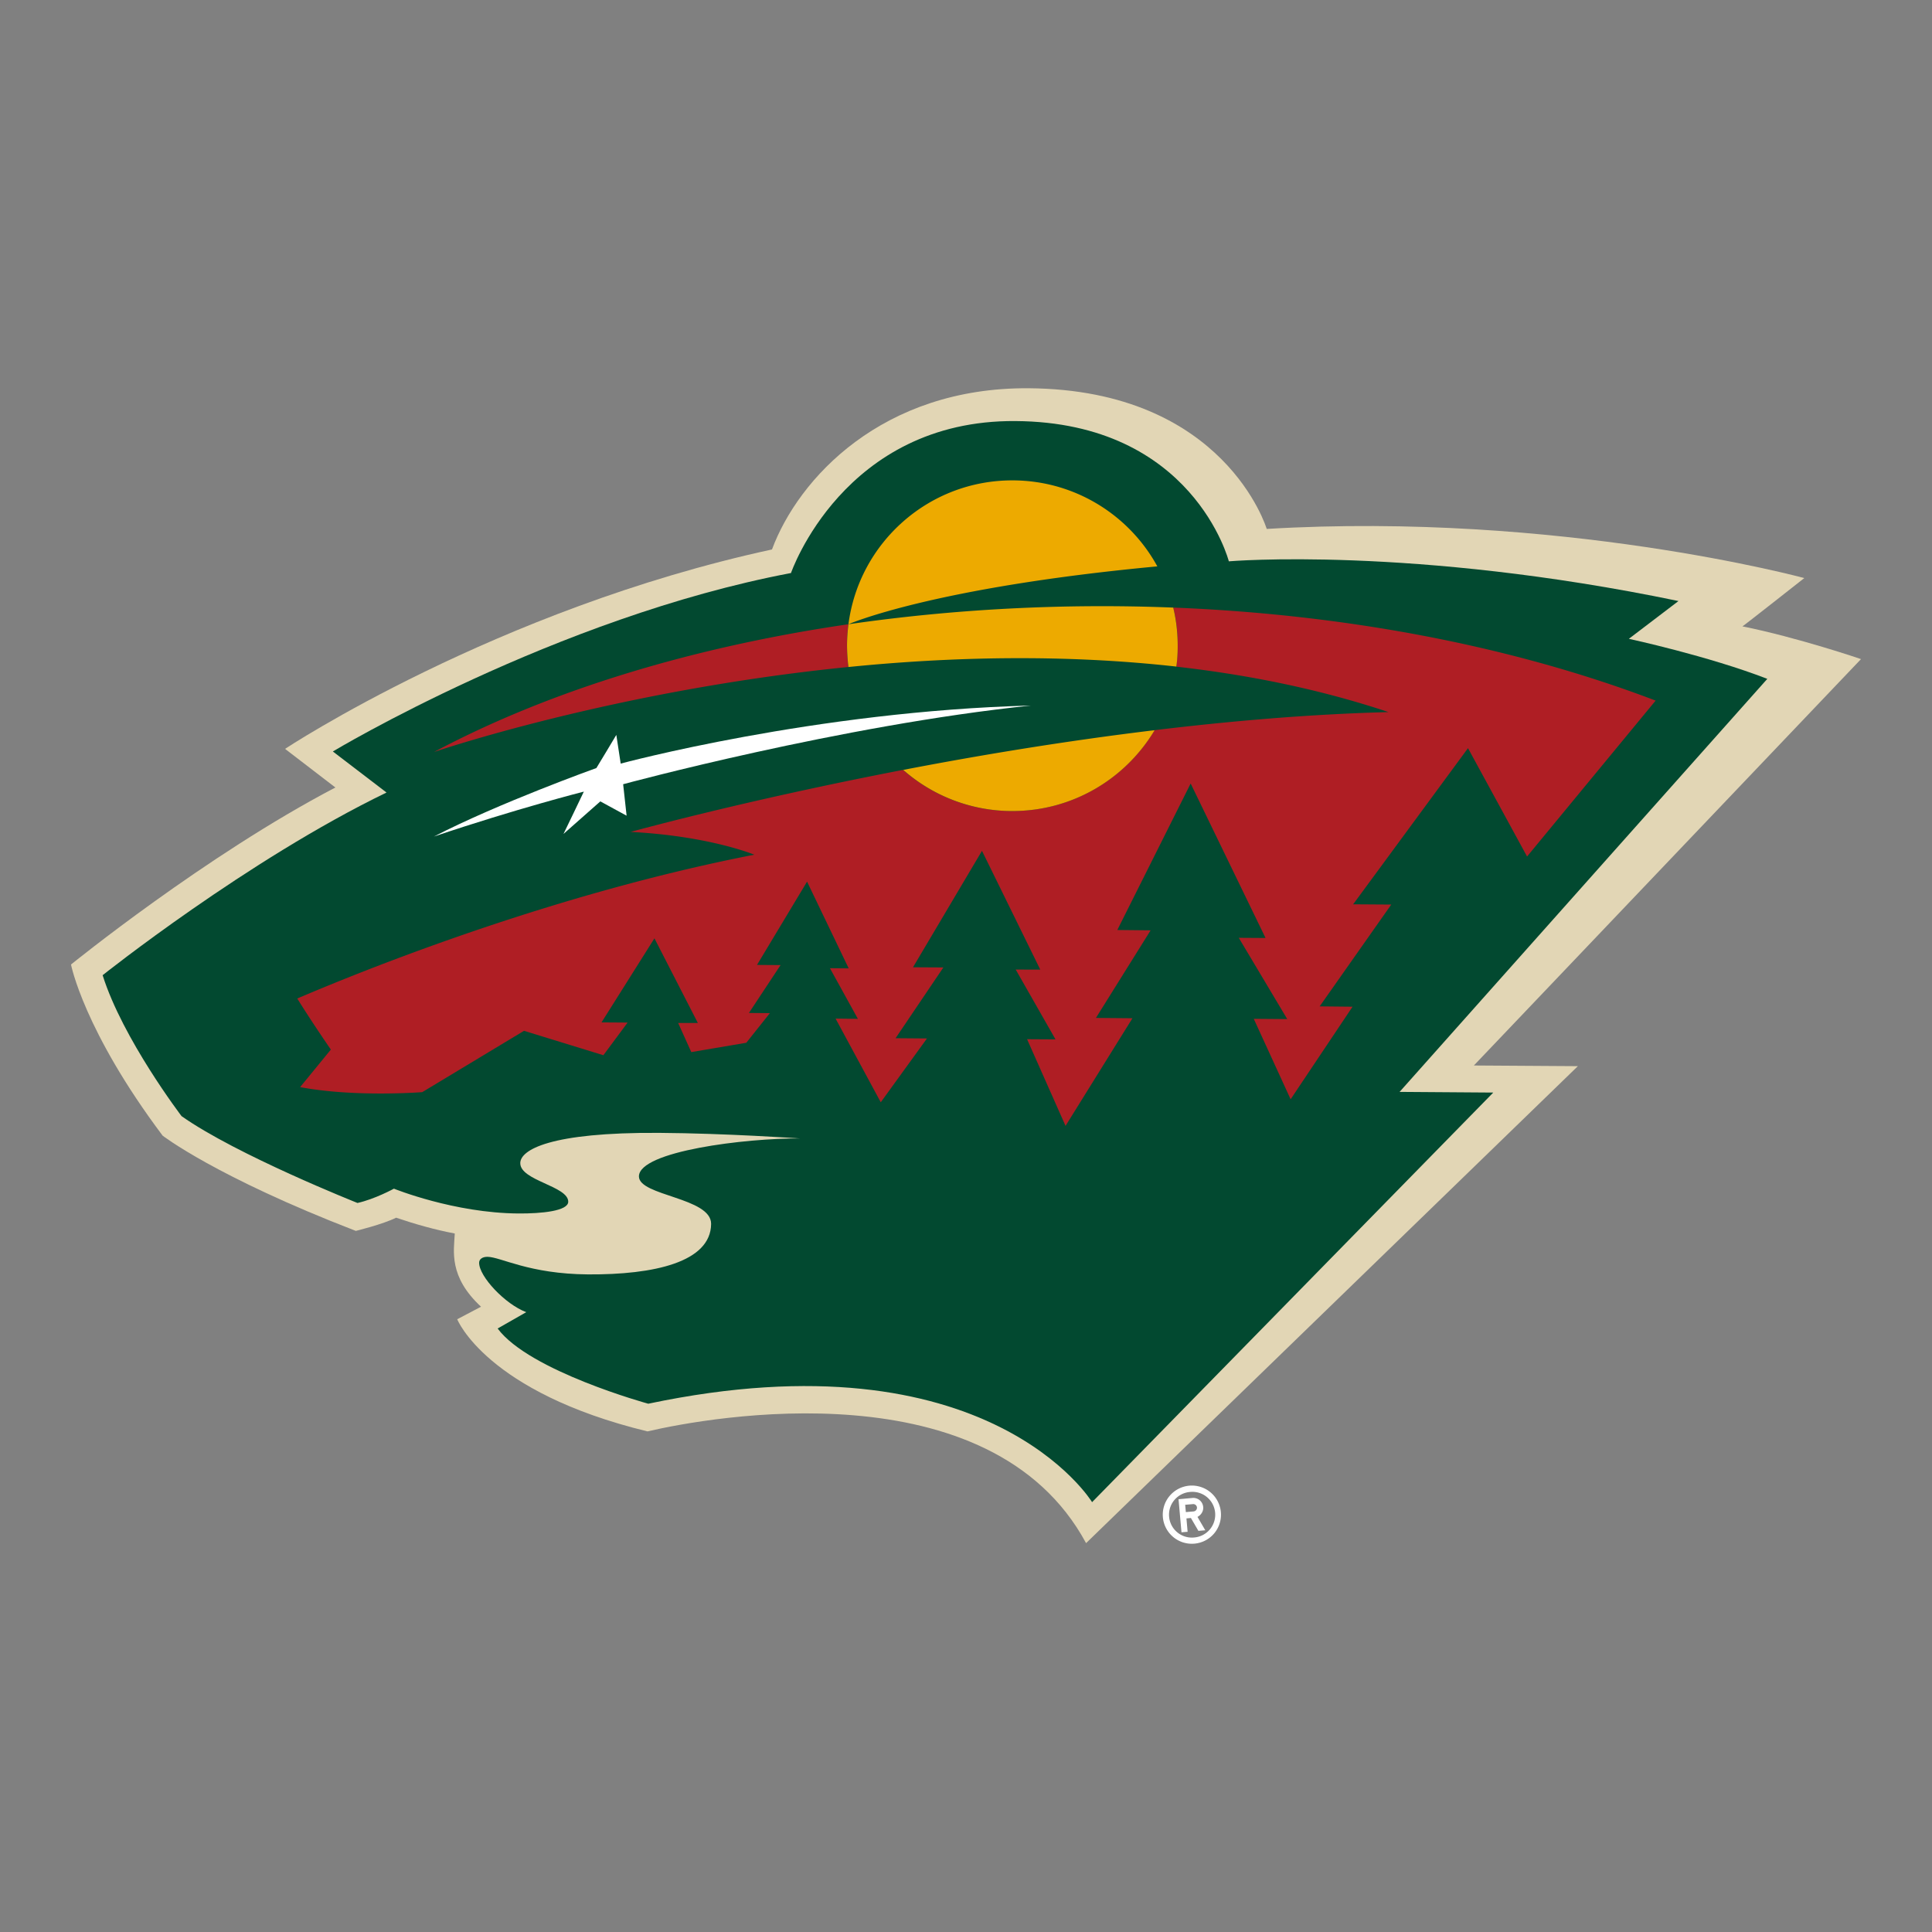
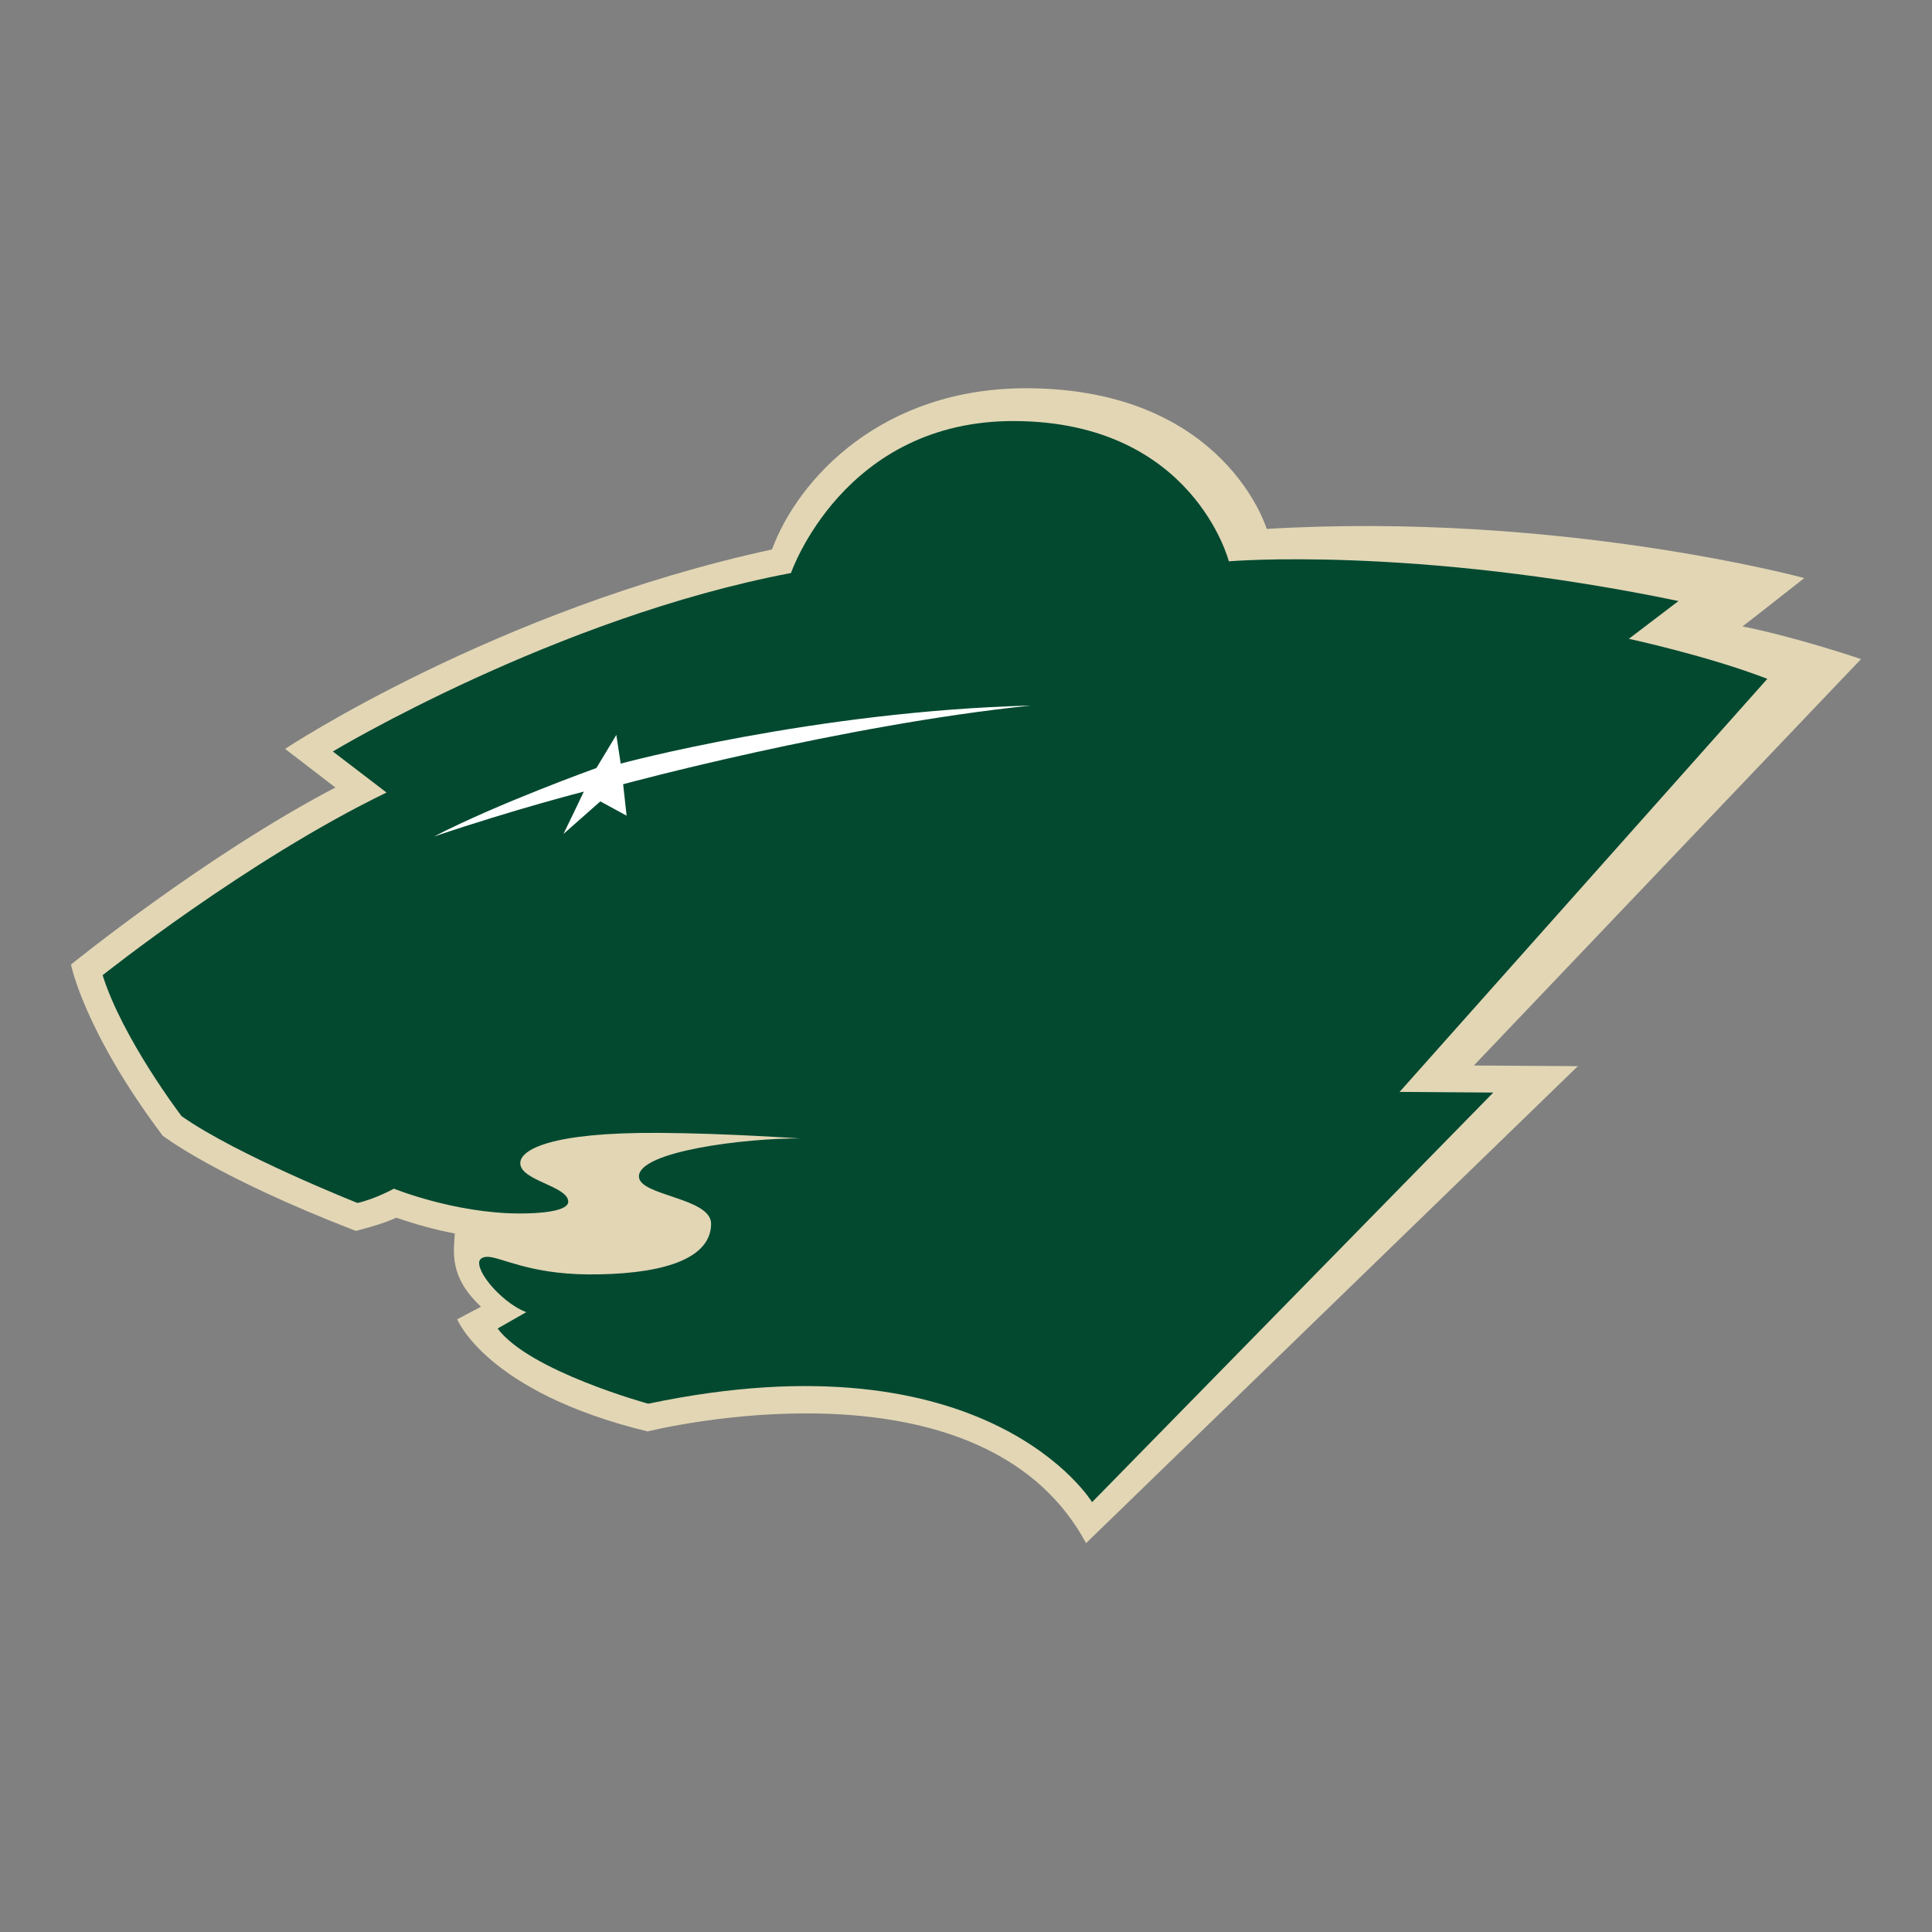
<svg xmlns="http://www.w3.org/2000/svg" width="120" height="120" viewBox="0 0 120 120">
  <rect x="0" y="0" width="120" height="120" fill="#808080" stroke="none" />
  <svg viewBox="-10 -10 272.07 182.724" width="120" height="120" id="wild" y="0">
    <g fill="#FFF">
-       <path d="M157.48 154.544a4.102 4.102 0 00-3.72 4.443 4.094 4.094 0 004.444 3.72 4.085 4.085 0 003.72-4.443 4.101 4.101 0 00-4.443-3.72zm.64 7.3a3.218 3.218 0 01-3.483-2.928 3.215 3.215 0 012.915-3.484 3.219 3.219 0 11.569 6.411z" />
-       <path d="M159.436 157.53a1.39 1.39 0 00-1.505-1.256l-1.966.178.415 4.657.864-.072-.166-1.884.628-.06 1.055 1.814.973-.083-1.102-1.884c.51-.26.866-.806.806-1.41zm-1.34.64l-1.1.095-.096-1.03 1.102-.096a.521.521 0 01.557.46.521.521 0 01-.463.57z" />
-     </g>
+       </g>
    <path d="M235.375 33.533c.095-.012 8.71-6.8 8.71-6.8s-34.516-9.373-75.702-6.92c0 0-5.853-19.61-33.52-19.812-20.593-.14-32.43 12.69-36.15 22.703-38.887 8.424-68.57 28.08-68.57 28.08l7.087 5.44C18.9 65.81 0 81.153 0 81.153s1.777 9.278 12.903 24.1c0 0 7.465 5.794 27.205 13.413 0 0 3.803-.924 5.676-1.86 2.713.924 5.51 1.706 8.26 2.228-.13 2.488-.878 6.067 3.696 10.308l-3.353 1.765s4.052 10.26 26.79 15.794c8.71-2.037 48.295-9.24 61.767 15.736l69.256-67.17-14.645-.095 54.516-57.228c0-.012-8.97-3.057-16.695-4.61z" fill="#E2D6B5" />
    <path d="M238.882 40.927c-8.353-3.235-19.503-5.64-19.503-5.64l6.99-5.32c-37.537-7.796-63.32-5.593-63.32-5.593s-5.012-19.586-30.048-19.752c-24.207-.178-31.612 21.4-31.612 21.4-33.2 6.29-64.516 25.13-64.516 25.13l7.56 5.782c-19.61 9.49-39.98 25.724-39.98 25.724 2.81 8.958 11.115 19.847 11.115 19.847 7.736 5.462 24.775 12.228 24.775 12.228 2.453-.545 5.13-2.014 5.13-2.014s8.46 3.435 17.524 3.494c3.305.024 7.002-.355 7.025-1.647.012-2.228-6.777-2.962-6.754-5.45.013-1.837 4.1-4.36 19.61-4.254 9.28.06 19.788.782 19.788.782-7.63-.047-22.667 1.79-22.69 5.344-.012 2.76 10.19 2.973 10.166 6.694-.047 5.38-8.033 7.168-17.335 7.11-8.33-.06-12.276-2.454-14.16-2.477-.735 0-1.173.344-1.173.83-.024 1.93 3.66 5.852 6.635 6.966l-4.03 2.3c4.456 6.006 21.21 10.592 21.21 10.592 47.94-10.107 62.502 13.863 62.502 13.863l56.495-57.68-13.19-.095 51.782-58.166z" fill="#024930" />
-     <path d="M155.218 30.89c.438 1.778.652 3.627.628 5.534a23.75 23.75 0 01-.19 2.784c10.095 1.137 20.19 3.164 29.882 6.398-10.96.284-22.145 1.244-32.95 2.547-4.112 6.872-11.625 11.446-20.203 11.387-5.83-.036-11.138-2.228-15.214-5.794-22.512 4.337-38.353 8.733-38.353 8.733 11.126.58 17.406 3.21 17.406 3.21-28.804 5.605-55.64 16.518-64.362 20.25 2.05 3.318 4.73 7.192 4.73 7.192l-4.326 5.285c7.666 1.457 17.192.71 17.192.71l14.337-8.637 11.173 3.436 3.412-4.597-3.673-.025 7.453-11.837 6.114 11.92H85.5l1.848 4.1 7.75-1.315 3.317-4.17-2.95-.025 4.455-6.742-3.318-.024 7.05-11.73 5.865 12.216-2.642-.024 3.934 7.133-3.14-.036 6.362 11.78 6.505-8.982-4.42-.036 6.73-9.965-4.277-.024 9.716-16.4 8.21 16.73-3.46-.01 5.605 9.833-4.004-.024 5.415 12.204 9.42-15.155-5.14-.046 7.7-12.335-4.69-.048 10.33-20.63 10.546 21.755-3.768-.024 6.825 11.446-4.716-.037 5.19 11.327 8.72-13.034-4.632-.047 10.083-14.338-5.367-.036 16.174-21.99 8.318 15.26 18.105-21.956c-20.63-7.862-44.172-12.163-67.93-13.1zm-45.95 5.202a25.9 25.9 0 01.202-2.856c-21.66 3.164-41.885 9.22-58.343 17.987 0 0 25.344-8.673 58.343-11.967-.13-1.03-.2-2.085-.2-3.164z" fill="#AF1E24" />
-     <path d="M155.218 30.89c-15.415-.615-30.913.202-45.736 2.347-.118.936-.19 1.896-.2 2.856 0 1.078.07 2.133.2 3.164 14.42-1.446 30.31-1.837 46.174-.06.13-.91.19-1.824.19-2.783.012-1.898-.2-3.758-.628-5.523zm-22.82 28.65c8.578.06 16.09-4.513 20.202-11.386-12.654 1.528-24.776 3.543-35.404 5.593a23.225 23.225 0 0015.202 5.794zm.32-46.564c-11.897-.083-21.755 8.768-23.236 20.26 0 0 11.718-5.177 43.497-8.15-3.91-7.158-11.518-12.05-20.263-12.11z" fill="#EDAA00" />
    <path d="M135.182 44.683c-30.392.782-57.774 8.176-57.774 8.176-.2-1.364-.415-2.68-.616-4.04-.948 1.575-1.848 3.103-2.808 4.667-.012 0-13.78 4.94-22.88 9.645 11.66-3.934 21.114-6.327 21.114-6.327-.96 2.026-1.896 3.946-2.867 5.96 1.766-1.552 3.437-3.033 5.19-4.585 1.257.675 2.454 1.35 3.698 2.014-.166-1.48-.32-2.915-.486-4.43 0-.003 30.71-8.32 57.43-11.08z" fill="#FFF" />
  </svg>
</svg>